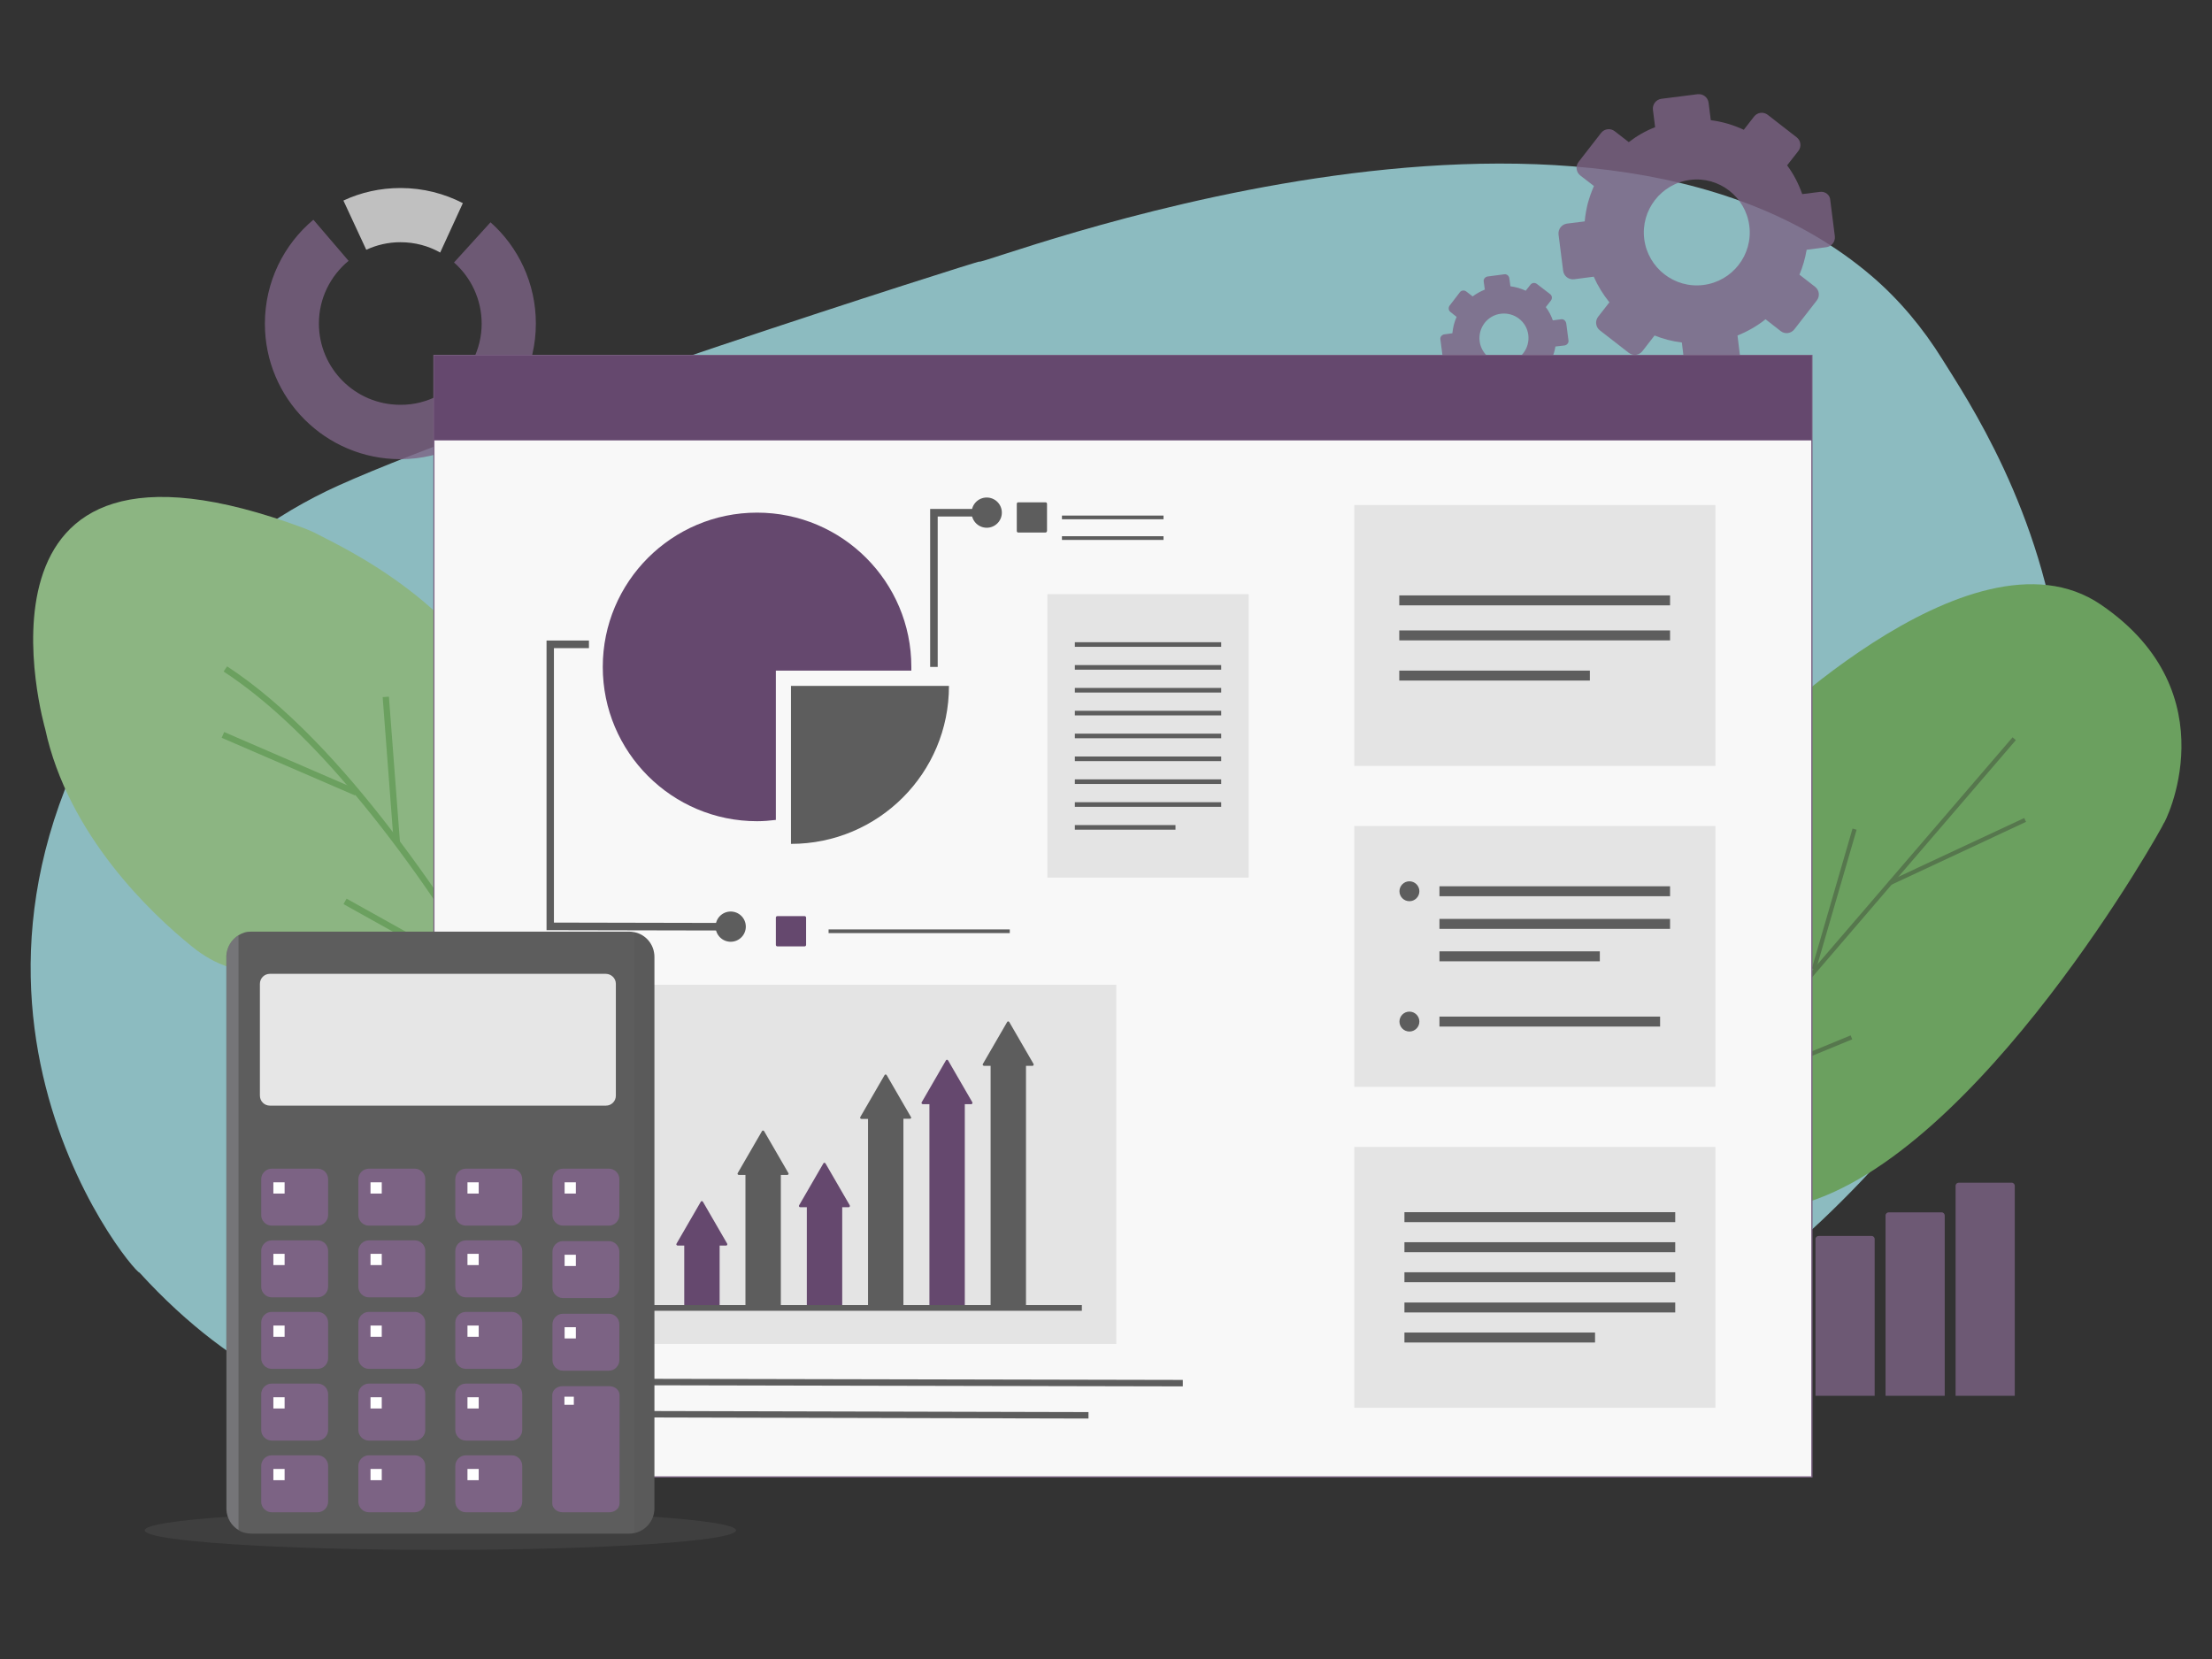
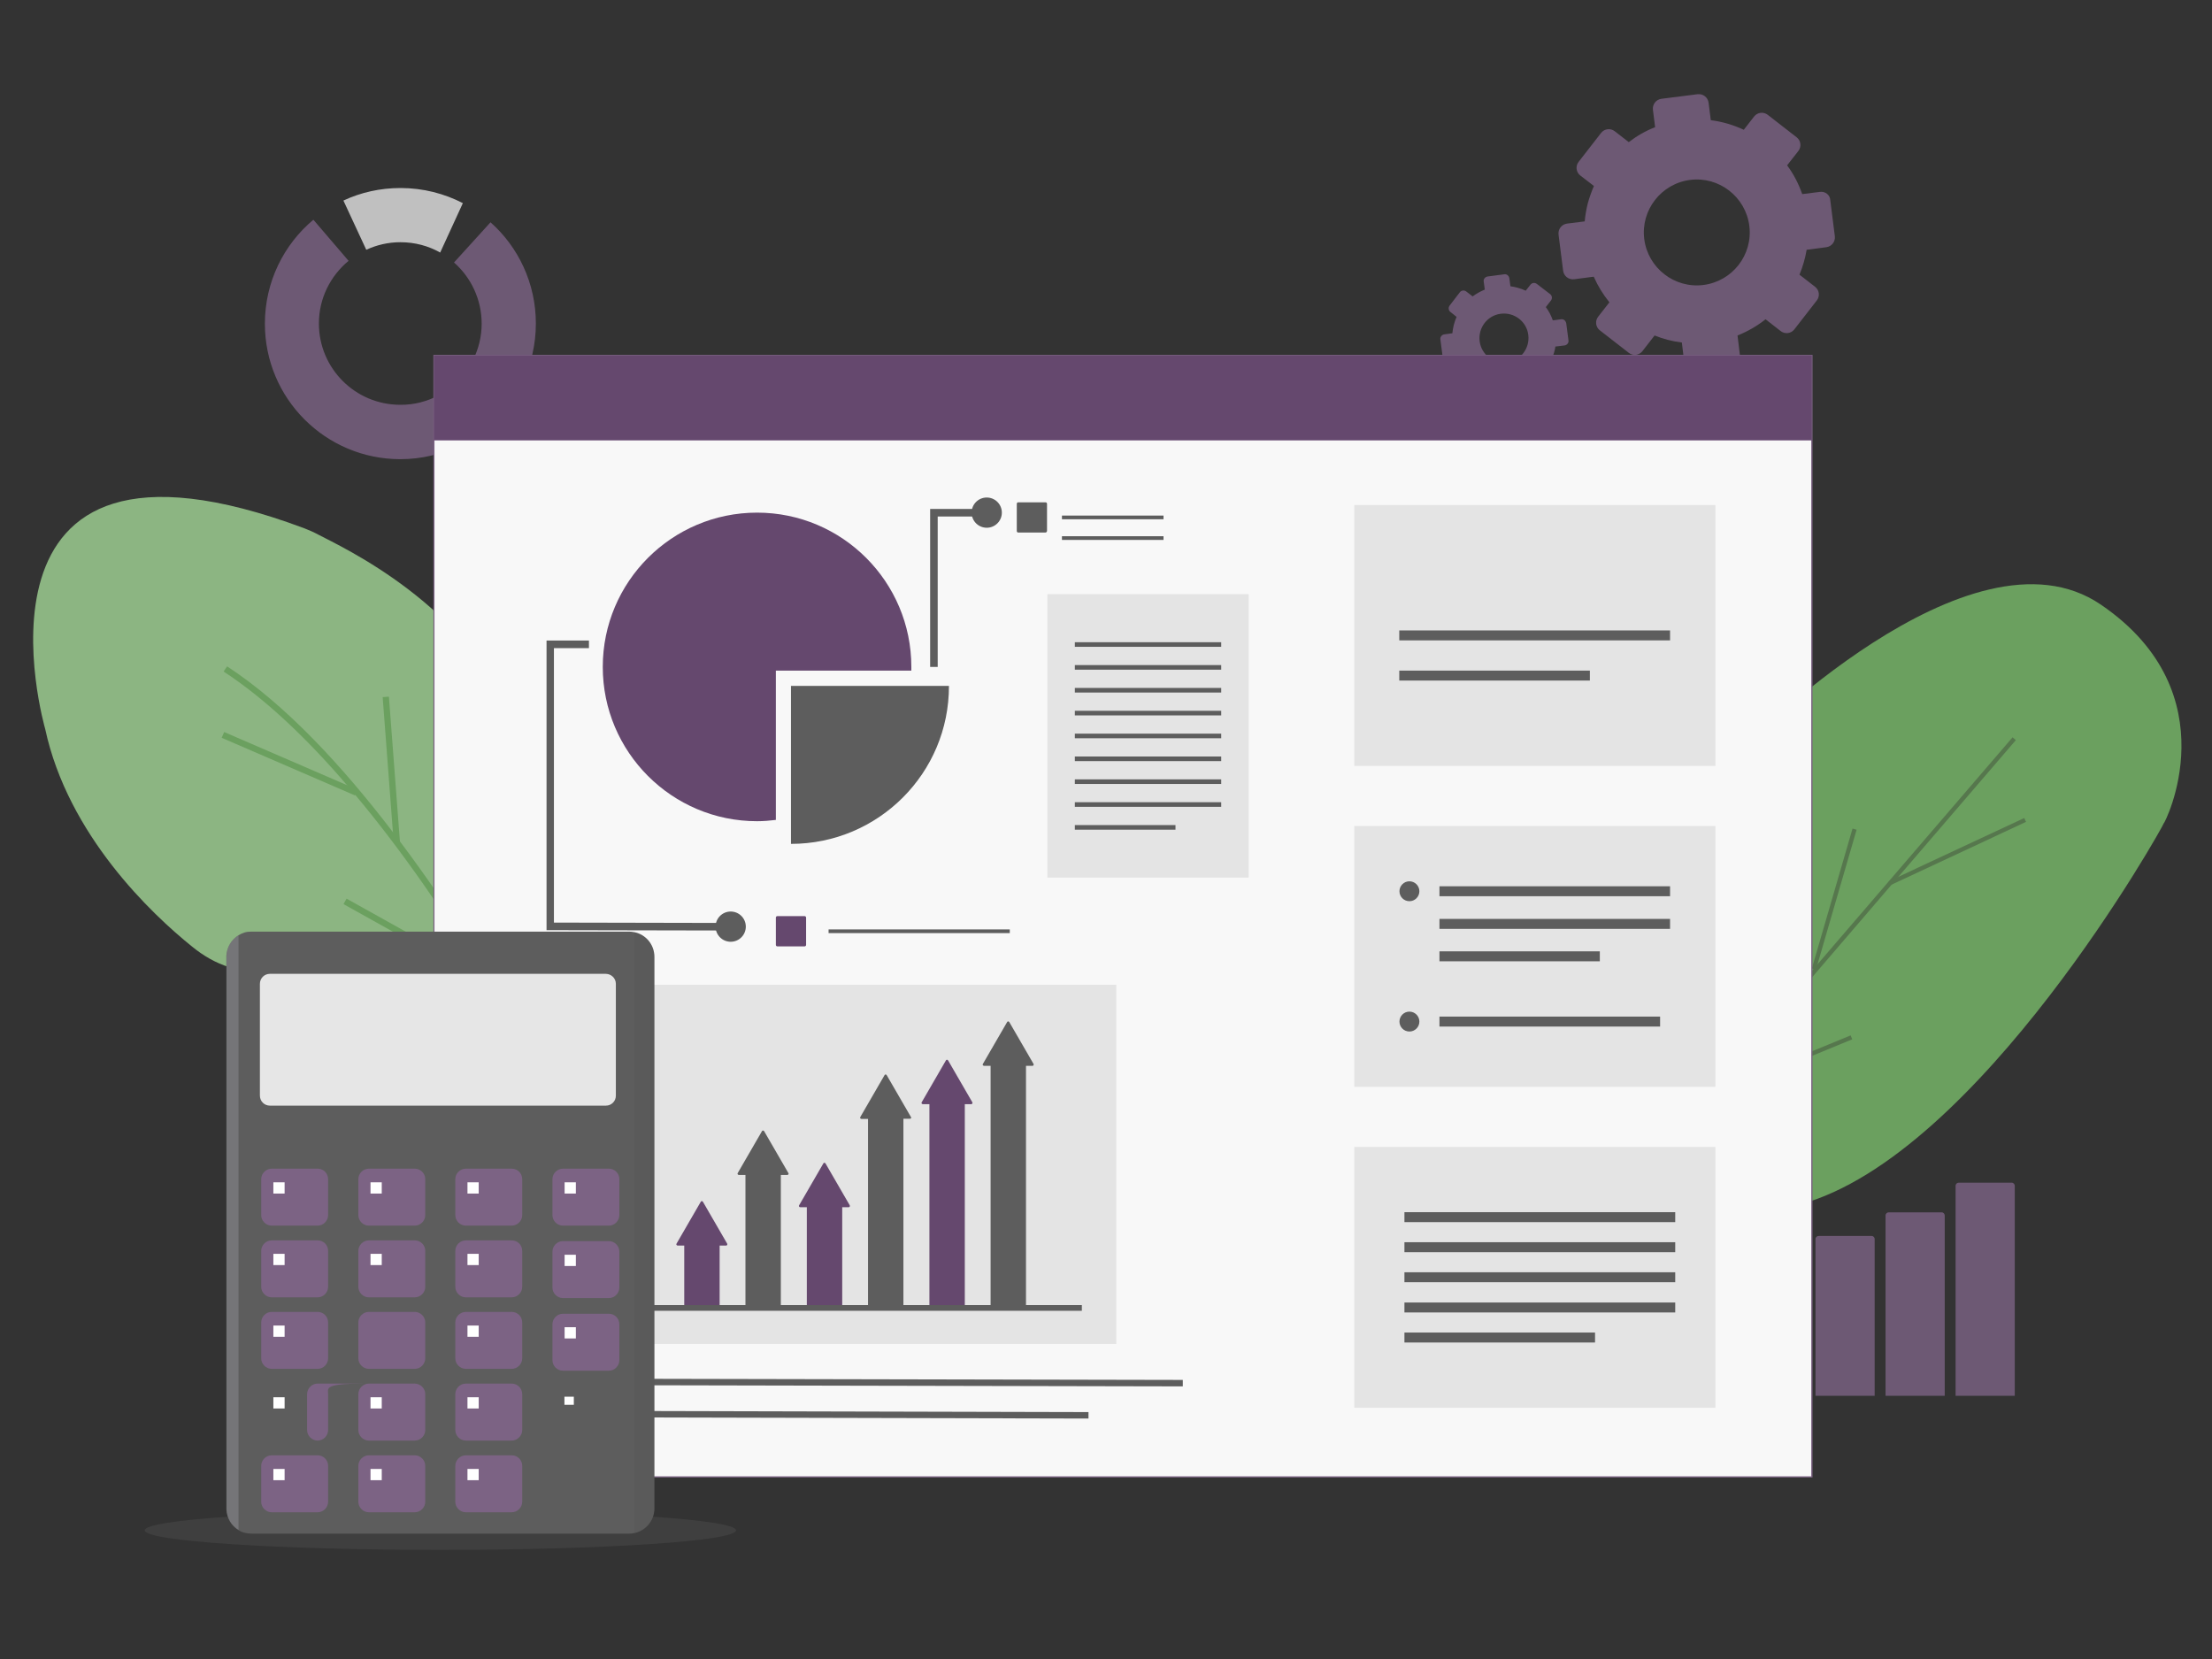
<svg xmlns="http://www.w3.org/2000/svg" version="1.1" id="Layer_1" x="0px" y="0px" viewBox="0 0 1200 900" style="enable-background:new 0 0 1200 900;" xml:space="preserve">
  <rect x="0" y="0" width="1200" height="900" fill="#333333" stroke="none" />
  <style type="text/css">
	.st0{fill:#8CBBC0;}
	.st1{fill:#8CB582;}
	.st2{fill:#6BA05F;}
	.st3{fill:#56774D;}
	.st4{opacity:0.8;}
	.st5{fill:#7C6384;}
	.st6{fill:#E4E4E4;}
	.st7{fill:#F8F8F8;}
	.st8{fill:#65486E;}
	.st9{fill:#5D5D5D;}
	.st10{opacity:0.25;fill:#646464;}
	.st11{opacity:0.23;}
	.st12{fill:#4D4D4D;}
	.st13{fill:#C6C8D4;}
	.st14{fill:#FFFFFF;}
	.st15{fill:#E6E6E6;}
</style>
  <g>
-     <path class="st0" d="M500.9,720.9c-1.3,0-2.6,0.1-3.9,0.1c-47.2,1.7-93.6,12.8-136.8,31.9c-60.9,26.9-179.9,52.3-284.5-62.5   C71.9,690.3-66,524.8,93.1,332.1c24.4-29.6,55.5-52.9,90.5-68.7c87.4-39.4,348.1-122.2,347.7-121.5c-0.8,3.3,326.9-126.4,484,7.8   c15.1,12.9,27.9,28.3,38.4,45.2c25.9,41.6,167,246.6-65.1,466.9c-51.3,48.7-118.1,77.6-188.7,81.7c-60.9,3.5-141.9,2.5-222.4-15.5   C552.4,722.5,526.7,720,500.9,720.9z" />
-   </g>
+     </g>
  <g>
    <g>
      <path class="st1" d="M325.5,636.8c-0.8,0.5-1.7,1-2.5,1.5c0,0-0.1,0.1-0.4,0.3c-5.8,3.8-73.4,46.9-113.9-18.2    c-1.8-2.8-3.2-5.8-4.4-8.9c-6.1-15.1-31.6-71.5-79.9-86.8c-7.4-2.3-14.1-6.2-20.1-11.1C82.4,496,36.9,453.1,24.5,395.4    c0,0-52.5-181,140.6-108.8c2.6,1,5.1,2.1,7.5,3.4c12.7,6.7,82.7,38.6,106.2,102.8l0.8,2.6c2.3,7.6,30.9,72.7,53.7,88.7    c2.1,1.5,4.2,3,6.2,4.7C357.1,503.9,428.8,572.4,325.5,636.8z" />
    </g>
  </g>
  <g>
    <g>
      <g>
        <g>
          <path class="st2" d="M325.5,636.8c-0.8,0.5-1.7,1-2.5,1.5c0,0-0.1,0.1-0.4,0.3c-5.5-11.4-26.7-54.3-57-103.9      c-1.2-1.9-2.4-3.9-3.6-5.8c-20-32.3-43.6-67.1-69.3-97.7c-1.3-1.6-2.6-3.1-3.9-4.6c-21.5-25.2-44.4-47.2-67.5-62.3l1.9-2.8      c31.4,20.5,62.2,53.6,90,90c1.3,1.7,2.5,3.3,3.8,5C273.5,531.6,316.8,618.9,325.5,636.8z" />
        </g>
      </g>
    </g>
    <g>
      <g>
        <g>
          <g>
            <rect x="155.3" y="375.2" transform="matrix(0.397 -0.918 0.918 0.397 -285.83 393.858)" class="st2" width="3.4" height="78.8" />
          </g>
        </g>
      </g>
      <g>
        <g>
          <g>
            <rect x="225.2" y="465.9" transform="matrix(0.487 -0.873 0.873 0.487 -330.05 460.186)" class="st2" width="3.4" height="90.5" />
          </g>
        </g>
      </g>
      <g>
        <g>
          <g>
            <rect x="210.6" y="378" transform="matrix(0.997 -7.566814e-02 7.566814e-02 0.997 -30.976 17.258)" class="st2" width="3.4" height="78.8" />
          </g>
        </g>
      </g>
    </g>
  </g>
  <g>
    <g>
      <path class="st2" d="M883.9,498.1c8-21,14.9-53.7,61.7-92.4c0,0,123.1-126.1,194.1-77.7c71,48.4,34.2,119.6,34.2,118.5    c0,1.2-100.1,180.3-197.4,206.9c1.2,0-101.4,22.4-101.5-75.7C874.5,577.1,868.8,537.7,883.9,498.1z" />
    </g>
  </g>
  <g>
    <g>
      <g>
        <g>
          <polygon class="st3" points="893.8,634 927.5,594.8 930.4,591.5 1025.7,480.5 1029.4,476.2 1093.6,401.5 1091.8,400       986.6,522.4 983.9,525.6 892.3,632.3     " />
        </g>
      </g>
    </g>
    <g>
      <g>
        <g>
          <rect x="1021.4" y="461.1" transform="matrix(0.906 -0.423 0.423 0.906 -95.865 492.422)" class="st3" width="81.2" height="2.3" />
        </g>
      </g>
    </g>
    <g>
      <g>
        <g>
          <rect x="956" y="486.6" transform="matrix(0.279 -0.96 0.96 0.279 249.061 1307.421)" class="st3" width="79.1" height="2.3" />
        </g>
      </g>
    </g>
    <g>
      <g>
        <g>
          <rect x="924.1" y="577.1" transform="matrix(0.925 -0.381 0.381 0.925 -147.488 411.583)" class="st3" width="83" height="2.3" />
        </g>
      </g>
    </g>
  </g>
  <g>
    <g class="st4">
      <g>
        <g>
          <g>
            <g>
              <path class="st5" d="M979,757.2h-32.1v-59.3c0-1,0.8-1.7,1.7-1.7h28.7c1,0,1.7,0.8,1.7,1.7V757.2z" />
            </g>
          </g>
        </g>
      </g>
      <g>
        <g>
          <g>
            <g>
              <path class="st5" d="M1017,757.2h-32.1v-85c0-1,0.8-1.7,1.7-1.7h28.7c1,0,1.7,0.8,1.7,1.7V757.2z" />
            </g>
          </g>
        </g>
      </g>
      <g>
        <g>
          <g>
            <g>
              <path class="st5" d="M1093,757.2h-32.1V643.3c0-1,0.8-1.7,1.7-1.7h28.7c1,0,1.7,0.8,1.7,1.7V757.2z" />
            </g>
          </g>
        </g>
      </g>
      <g>
        <g>
          <g>
            <g>
              <path class="st5" d="M1055,757.2h-32.1v-97.8c0-1,0.8-1.7,1.7-1.7h28.7c1,0,1.7,0.8,1.7,1.7V757.2z" />
            </g>
          </g>
        </g>
      </g>
    </g>
    <g class="st4">
      <g>
        <g>
          <g>
            <path class="st5" d="M846.9,173.2l-4.5,0.6c-0.9-2.6-2.2-5.1-3.8-7.2l2.8-3.6c0.8-1.1,0.6-2.6-0.4-3.4l-7.3-5.6       c-1.1-0.8-2.6-0.6-3.4,0.4l-2.6,3.3c-2.6-1.2-5.4-2-8.3-2.4l-0.6-4.4c-0.2-1.3-1.4-2.3-2.7-2.1l-9.1,1.2       c-1.3,0.2-2.3,1.4-2.1,2.7l0.6,4.4c-2.4,1-4.6,2.2-6.6,3.7l-3.5-2.7c-1.1-0.8-2.6-0.6-3.4,0.4l-5.6,7.3       c-0.8,1.1-0.6,2.6,0.4,3.4l3.4,2.7c-0.6,1.4-1.1,2.8-1.5,4.3c-0.4,1.5-0.6,3-0.8,4.6l-4.4,0.6c-1.3,0.2-2.3,1.4-2.1,2.7       l1.2,9.2c0.2,1.3,1.4,2.3,2.7,2.1l5-0.6c1,2.3,2.4,4.5,4,6.4l-2.8,3.6c-0.8,1.1-0.6,2.6,0.4,3.4l7.3,5.6       c1.1,0.8,2.6,0.6,3.4-0.4l3.1-3.9c2.2,0.9,4.5,1.5,6.9,1.8l0.6,4.9c0.2,1.3,1.4,2.3,2.7,2.1l9.1-1.2c1.3-0.2,2.3-1.4,2.1-2.7       l-0.6-4.9c2.6-1,4.9-2.4,7-4.1l3.8,3c1.1,0.8,2.6,0.6,3.4-0.4l5.6-7.3c0.8-1.1,0.6-2.6-0.4-3.4l-3.9-3c0.8-2,1.5-4.1,1.8-6.3       l5-0.6c1.3-0.2,2.3-1.4,2.1-2.7l-1.2-9.2C849.4,173.9,848.2,173,846.9,173.2z M817.6,196.6c-7.3,0.9-14-4.2-14.9-11.5       c-0.9-7.3,4.2-14,11.5-14.9c7.3-0.9,14,4.2,14.9,11.5S824.9,195.7,817.6,196.6z" />
          </g>
        </g>
      </g>
      <g>
        <g>
          <g>
            <path class="st5" d="M987.3,104.1l-9.6,1.2c-2-5.7-4.7-10.9-8.2-15.6l6.1-7.8c1.8-2.3,1.4-5.6-0.9-7.4L959,62.3       c-2.3-1.8-5.6-1.4-7.4,0.9l-5.6,7.2c-5.6-2.6-11.6-4.4-17.9-5.2l-1.2-9.5c-0.4-2.9-3-4.9-5.9-4.6l-19.7,2.5       c-2.9,0.4-4.9,3-4.6,5.9l1.2,9.5c-5.2,2-10,4.8-14.3,8.1l-7.6-5.9c-2.3-1.8-5.6-1.4-7.4,0.9l-12.2,15.7       c-1.8,2.3-1.4,5.6,0.9,7.4l7.4,5.7c-1.3,3-2.4,6.1-3.3,9.3c-0.8,3.2-1.4,6.5-1.7,9.9l-9.6,1.2c-2.9,0.4-4.9,3-4.6,5.9l2.5,19.7       c0.4,2.9,3,4.9,5.9,4.6l10.7-1.4c2.2,5,5.1,9.7,8.5,13.9l-6.1,7.8c-1.8,2.3-1.4,5.6,0.9,7.4l15.7,12.2c2.3,1.8,5.6,1.4,7.4-0.9       l6.6-8.5c4.7,1.9,9.7,3.2,14.8,3.8l1.3,10.7c0.4,2.9,3,4.9,5.9,4.6l19.7-2.5c2.9-0.4,4.9-3,4.6-5.9l-1.3-10.7       c5.5-2.2,10.7-5.2,15.2-8.8l8.2,6.4c2.3,1.8,5.6,1.4,7.4-0.9l12.2-15.7c1.8-2.3,1.4-5.6-0.9-7.4l-8.5-6.6       c1.8-4.3,3.1-8.8,3.9-13.5l10.7-1.4c2.9-0.4,4.9-3,4.6-5.9l-2.5-19.7C992.8,105.8,990.2,103.7,987.3,104.1z M924.1,154.6       c-15.7,2-30.1-9.2-32.1-24.9c-2-15.7,9.2-30.1,24.9-32.1c15.7-2,30.1,9.2,32.1,24.9C951,138.3,939.8,152.6,924.1,154.6z" />
          </g>
        </g>
      </g>
    </g>
    <g class="st4">
      <g>
        <g>
          <g>
            <g>
              <path class="st5" d="M238.1,214.4l11.2,27.3c-9.7,4.7-20.6,7.4-32.1,7.4c-40.6,0-73.5-32.9-73.5-73.5        c0-22.6,10.2-42.9,26.3-56.4l19.1,22.3c-9.8,8.1-16.1,20.3-16.1,34c0,24.4,19.8,44.1,44.1,44.1        C224.7,219.7,231.9,217.7,238.1,214.4z" />
            </g>
          </g>
        </g>
      </g>
      <g>
        <g>
          <g>
            <g>
              <path class="st6" d="M198.7,135.5l-12.4-26.7c9.4-4.4,19.9-6.8,31-6.8c12.2,0,23.7,3,33.8,8.2L238.8,137        c-6.4-3.6-13.7-5.6-21.6-5.6C210.6,131.4,204.3,132.9,198.7,135.5z" />
            </g>
          </g>
        </g>
      </g>
      <g>
        <g>
          <g>
            <g>
              <path class="st5" d="M290.7,175.5c0,22.8-10.4,43.3-26.8,56.8l-19.3-22.2c10.1-8.1,16.7-20.6,16.7-34.5        c0-13.2-5.8-25.1-15-33.2l19.8-21.8C281.2,134,290.7,153.7,290.7,175.5z" />
            </g>
          </g>
        </g>
      </g>
    </g>
  </g>
  <g>
    <g>
      <g>
        <g>
          <rect x="235.4" y="192.8" class="st7" width="747.5" height="608.4" />
          <g>
            <path class="st5" d="M983.3,801.5H235.1v-609h748.2V801.5z M235.7,800.9h746.9V193.1H235.7V800.9z" />
          </g>
        </g>
        <g>
          <rect x="235.4" y="192.8" class="st8" width="747.5" height="46.1" />
        </g>
      </g>
      <g>
        <g>
          <g>
            <g>
              <g>
                <g>
                  <g>
                    <g>
                      <path class="st8" d="M494.4,361.8c0,0.7,0,1.4,0,2h-73.5v81c-3.3,0.4-6.7,0.7-10.2,0.7c-46.2,0-83.7-37.5-83.7-83.7            s37.5-83.7,83.7-83.7S494.4,315.6,494.4,361.8z" />
                    </g>
                  </g>
                  <g>
                    <g>
                      <path class="st9" d="M429.1,457.8L429.1,457.8l0-85.7h85.7v0C514.9,419.4,476.5,457.8,429.1,457.8z" />
                    </g>
                  </g>
                </g>
                <g>
                  <g>
                    <g>
                      <g>
                        <g>
                          <g>
                            <polygon class="st9" points="396.4,504.8 296.5,504.6 296.5,347.5 319.5,347.5 319.5,351.6 300.5,351.6 300.5,500.5                396.5,500.7              " />
                          </g>
                        </g>
                      </g>
                      <g>
                        <g>
                          <g>
                            <circle class="st9" cx="396.4" cy="502.7" r="8.2" />
                          </g>
                        </g>
                      </g>
                    </g>
                    <g>
                      <g>
                        <g>
                          <g>
                            <path class="st8" d="M436.5,513.4h-14.8c-0.4,0-0.8-0.3-0.8-0.8v-14.8c0-0.4,0.3-0.8,0.8-0.8h14.8               c0.4,0,0.8,0.3,0.8,0.8v14.8C437.3,513.1,436.9,513.4,436.5,513.4z" />
                          </g>
                        </g>
                      </g>
                      <g>
                        <g>
                          <g>
                            <rect x="449.5" y="504.2" class="st9" width="98.3" height="2" />
                          </g>
                        </g>
                      </g>
                    </g>
                  </g>
                  <g>
                    <g>
                      <g>
                        <g>
                          <g>
                            <circle class="st9" cx="535.3" cy="278.1" r="8.2" />
                          </g>
                        </g>
                      </g>
                      <g>
                        <g>
                          <g>
                            <polygon class="st9" points="508.7,361.8 504.6,361.8 504.6,276.1 533.7,276.1 533.7,280.2 508.7,280.2                             " />
                          </g>
                        </g>
                      </g>
                    </g>
                    <g>
                      <g>
                        <g>
                          <g>
                            <path class="st9" d="M567.2,288.9h-14.8c-0.4,0-0.8-0.3-0.8-0.8v-14.8c0-0.4,0.3-0.8,0.8-0.8h14.8               c0.4,0,0.8,0.3,0.8,0.8v14.8C567.9,288.5,567.6,288.9,567.2,288.9z" />
                          </g>
                        </g>
                      </g>
                      <g>
                        <g>
                          <g>
                            <g>
                              <rect x="576.1" y="279.7" class="st9" width="55.1" height="2" />
                            </g>
                          </g>
                        </g>
                        <g>
                          <g>
                            <g>
                              <rect x="576.1" y="290.9" class="st9" width="55.1" height="2" />
                            </g>
                          </g>
                        </g>
                      </g>
                    </g>
                  </g>
                </g>
              </g>
              <g>
                <g>
                  <g>
                    <g>
                      <path class="st6" d="M677.2,476.1H568.4c-0.1,0-0.2-0.1-0.2-0.2V322.5c0-0.1,0.1-0.2,0.2-0.2h108.8c0.1,0,0.2,0.1,0.2,0.2            v153.4C677.4,476,677.3,476.1,677.2,476.1z" />
                    </g>
                  </g>
                </g>
                <g>
                  <g>
                    <g>
                      <g>
                        <rect x="583.1" y="348.4" class="st9" width="79.4" height="2.5" />
                      </g>
                    </g>
                  </g>
                  <g>
                    <g>
                      <g>
                        <rect x="583.1" y="360.8" class="st9" width="79.4" height="2.5" />
                      </g>
                    </g>
                  </g>
                  <g>
                    <g>
                      <g>
                        <rect x="583.1" y="373.2" class="st9" width="79.4" height="2.5" />
                      </g>
                    </g>
                  </g>
                  <g>
                    <g>
                      <g>
                        <rect x="583.1" y="385.6" class="st9" width="79.4" height="2.5" />
                      </g>
                    </g>
                  </g>
                  <g>
                    <g>
                      <g>
                        <rect x="583.1" y="398" class="st9" width="79.4" height="2.5" />
                      </g>
                    </g>
                  </g>
                  <g>
                    <g>
                      <g>
                        <rect x="583.1" y="410.4" class="st9" width="79.4" height="2.5" />
                      </g>
                    </g>
                  </g>
                  <g>
                    <g>
                      <g>
                        <rect x="583.1" y="422.8" class="st9" width="79.4" height="2.5" />
                      </g>
                    </g>
                  </g>
                  <g>
                    <g>
                      <g>
                        <rect x="583.1" y="435.2" class="st9" width="79.4" height="2.5" />
                      </g>
                    </g>
                  </g>
                  <g>
                    <g>
                      <g>
                        <rect x="583.1" y="447.6" class="st9" width="54.6" height="2.5" />
                      </g>
                    </g>
                  </g>
                </g>
              </g>
            </g>
            <g>
              <g>
                <g>
                  <g>
                    <g>
                      <rect x="322.1" y="534.2" class="st6" width="283.5" height="194.9" />
                    </g>
                  </g>
                </g>
                <g>
                  <g>
                    <g>
                      <g>
                        <g>
                          <path class="st8" d="M394.5,674.7l-6.6-11.4l-6.6-11.4c-0.3-0.4-0.9-0.4-1.1,0l-6.6,11.4l-6.6,11.4              c-0.3,0.4,0.1,1,0.6,1h3.6v33.6h19.2v-33.6h3.6C394.4,675.7,394.7,675.2,394.5,674.7z" />
                        </g>
                      </g>
                    </g>
                    <g>
                      <g>
                        <g>
                          <path class="st9" d="M427.7,636.4l-6.6-11.4l-6.6-11.4c-0.3-0.4-0.9-0.4-1.1,0l-6.6,11.4l-6.6,11.4              c-0.3,0.4,0.1,1,0.6,1h3.6v72h19.2v-72h3.6C427.7,637.3,428,636.8,427.7,636.4z" />
                        </g>
                      </g>
                    </g>
                    <g>
                      <g>
                        <g>
                          <path class="st9" d="M494.2,606l-6.6-11.4l-6.6-11.4c-0.3-0.4-0.9-0.4-1.1,0l-6.6,11.4l-6.6,11.4c-0.3,0.4,0.1,1,0.6,1              h3.6v102.3h19.2V606.9h3.6C494.2,606.9,494.5,606.4,494.2,606z" />
                        </g>
                      </g>
                    </g>
                    <g>
                      <g>
                        <g>
                          <path class="st8" d="M527.5,598l-6.6-11.4l-6.6-11.4c-0.3-0.4-0.9-0.4-1.1,0l-6.6,11.4L500,598c-0.3,0.4,0.1,1,0.6,1              h3.6v110.3h19.2V599h3.6C527.4,599,527.7,598.4,527.5,598z" />
                        </g>
                      </g>
                    </g>
                    <g>
                      <g>
                        <g>
                          <path class="st9" d="M560.7,577.2l-6.6-11.4l-6.6-11.4c-0.3-0.4-0.9-0.4-1.1,0l-6.6,11.4l-6.6,11.4              c-0.3,0.4,0.1,1,0.6,1h3.6v131.1h19.2V578.2h3.6C560.6,578.2,560.9,577.6,560.7,577.2z" />
                        </g>
                      </g>
                    </g>
                    <g>
                      <g>
                        <g>
                          <path class="st8" d="M461,653.9l-6.6-11.4l-6.6-11.4c-0.3-0.4-0.9-0.4-1.1,0l-6.6,11.4l-6.6,11.4c-0.3,0.4,0.1,1,0.6,1              h3.6v54.4h19.2v-54.4h3.6C460.9,654.9,461.2,654.4,461,653.9z" />
                        </g>
                      </g>
                    </g>
                  </g>
                  <g>
                    <g>
                      <g>
                        <rect x="340.9" y="708" class="st9" width="246" height="3.1" />
                      </g>
                    </g>
                  </g>
                </g>
              </g>
              <g>
                <g>
                  <g>
                    <rect x="462.1" y="572.2" transform="matrix(2.082140e-03 -1 1 2.082140e-03 -287.096 1212.271)" class="st9" width="3.5" height="355.6" />
                  </g>
                </g>
                <g>
                  <g>
                    <rect x="436.5" y="615.1" transform="matrix(2.433950e-03 -1 1 2.433950e-03 -330.168 1203.814)" class="st9" width="3.5" height="304.5" />
                  </g>
                </g>
              </g>
            </g>
          </g>
          <g>
            <g>
              <g>
                <g>
                  <g>
                    <rect x="734.7" y="274" class="st6" width="195.9" height="141.5" />
                  </g>
                </g>
              </g>
              <g>
                <g>
                  <g>
                    <g>
-                       <rect x="759.1" y="323" class="st9" width="146.9" height="5.4" />
-                     </g>
+                       </g>
                  </g>
                </g>
                <g>
                  <g>
                    <g>
                      <rect x="759.1" y="342" class="st9" width="146.9" height="5.4" />
                    </g>
                  </g>
                </g>
                <g>
                  <g>
                    <g>
                      <rect x="759.1" y="363.8" class="st9" width="103.4" height="5.4" />
                    </g>
                  </g>
                </g>
              </g>
            </g>
            <g>
              <g>
                <g>
                  <g>
                    <rect x="734.7" y="448.1" class="st6" width="195.9" height="141.5" />
                  </g>
                </g>
              </g>
              <g>
                <g>
                  <g>
                    <g>
                      <g>
                        <circle class="st9" cx="764.6" cy="483.5" r="5.4" />
                      </g>
                    </g>
                  </g>
                  <g>
                    <g>
                      <g>
                        <g>
                          <rect x="780.9" y="480.8" class="st9" width="125.1" height="5.4" />
                        </g>
                      </g>
                    </g>
                    <g>
                      <g>
                        <g>
                          <rect x="780.9" y="498.5" class="st9" width="125.1" height="5.4" />
                        </g>
                      </g>
                    </g>
                    <g>
                      <g>
                        <g>
                          <rect x="780.9" y="516.1" class="st9" width="87" height="5.4" />
                        </g>
                      </g>
                    </g>
                  </g>
                </g>
                <g>
                  <g>
                    <g>
                      <g>
                        <circle class="st9" cx="764.6" cy="554.2" r="5.4" />
                      </g>
                    </g>
                  </g>
                  <g>
                    <g>
                      <g>
                        <rect x="780.9" y="551.5" class="st9" width="119.7" height="5.4" />
                      </g>
                    </g>
                  </g>
                </g>
              </g>
            </g>
            <g>
              <g>
                <g>
                  <g>
                    <g>
                      <rect x="734.7" y="622.2" class="st6" width="195.9" height="141.5" />
                    </g>
                  </g>
                </g>
              </g>
              <g>
                <g>
                  <g>
                    <g>
                      <rect x="761.9" y="657.6" class="st9" width="146.9" height="5.4" />
                    </g>
                  </g>
                </g>
                <g>
                  <g>
                    <g>
                      <rect x="761.9" y="673.9" class="st9" width="146.9" height="5.4" />
                    </g>
                  </g>
                </g>
                <g>
                  <g>
                    <g>
                      <rect x="761.9" y="690.2" class="st9" width="146.9" height="5.4" />
                    </g>
                  </g>
                </g>
                <g>
                  <g>
                    <g>
                      <rect x="761.9" y="706.6" class="st9" width="146.9" height="5.4" />
                    </g>
                  </g>
                </g>
                <g>
                  <g>
                    <g>
                      <rect x="761.9" y="722.9" class="st9" width="103.4" height="5.4" />
                    </g>
                  </g>
                </g>
              </g>
            </g>
          </g>
        </g>
      </g>
    </g>
    <g>
      <ellipse class="st10" cx="238.9" cy="830.2" rx="160.4" ry="10.6" />
      <g>
        <g>
          <g>
            <g>
              <path class="st9" d="M355,519.1v299.2c0,6.6-4.7,12.2-11,13.4c-0.9,0.2-1.8,0.3-2.7,0.3H136.5c-1.3,0-2.6-0.2-3.9-0.5        c-1.2-0.3-2.3-0.8-3.3-1.5c-3.8-2.3-6.3-6.4-6.5-11.1c0-0.2,0-0.4,0-0.6V519.1c0-0.2,0-0.4,0-0.6c0.2-4.7,2.8-8.8,6.5-11.1        c1-0.6,2.1-1.1,3.3-1.5c1.2-0.4,2.5-0.5,3.9-0.5h204.8c0.9,0,1.8,0.1,2.7,0.3C350.3,506.9,355,512.4,355,519.1z" />
            </g>
            <g class="st11">
              <path class="st12" d="M355,519.1v299.2c0,6.6-4.7,12.2-11,13.4V505.6C350.3,506.9,355,512.4,355,519.1z" />
            </g>
            <g class="st11">
              <g>
                <path class="st13" d="M129.4,507.4V830c-3.8-2.3-6.3-6.4-6.5-11.1c0-0.2,0-0.4,0-0.6V519.1c0-0.2,0-0.4,0-0.6         C123,513.8,125.6,509.7,129.4,507.4z" />
              </g>
            </g>
          </g>
        </g>
        <g>
          <g>
            <g>
              <g>
                <g>
                  <path class="st5" d="M230.7,639.7v19.5c0,3.1-2.6,5.7-5.7,5.7h-24.9c-3.1,0-5.7-2.6-5.7-5.7v-19.5c0-3.1,2.6-5.7,5.7-5.7          H225C228.1,634,230.7,636.5,230.7,639.7z" />
                </g>
              </g>
              <g>
                <rect x="201" y="641.4" class="st14" width="6.1" height="6.1" />
              </g>
            </g>
            <g>
              <g>
                <g>
                  <path class="st5" d="M230.7,678.6v19.5c0,3.1-2.6,5.7-5.7,5.7h-24.9c-3.1,0-5.7-2.6-5.7-5.7v-19.5c0-3.1,2.6-5.7,5.7-5.7          H225C228.1,672.9,230.7,675.4,230.7,678.6z" />
                </g>
              </g>
              <g>
                <rect x="201" y="680.2" class="st14" width="6.1" height="6.1" />
              </g>
            </g>
            <g>
              <g>
                <g>
                  <path class="st5" d="M230.7,717.4v19.5c0,3.1-2.6,5.7-5.7,5.7h-24.9c-3.1,0-5.7-2.6-5.7-5.7v-19.5c0-3.1,2.6-5.7,5.7-5.7          H225C228.1,711.7,230.7,714.3,230.7,717.4z" />
                </g>
              </g>
              <g>
-                 <rect x="201" y="719.1" class="st14" width="6.1" height="6.1" />
-               </g>
+                 </g>
            </g>
            <g>
              <g>
                <g>
                  <path class="st5" d="M230.7,756.3v19.5c0,3.1-2.6,5.7-5.7,5.7h-24.9c-3.1,0-5.7-2.6-5.7-5.7v-19.5c0-3.1,2.6-5.7,5.7-5.7          H225C228.1,750.6,230.7,753.2,230.7,756.3z" />
                </g>
              </g>
              <g>
                <rect x="201" y="758" class="st14" width="6.1" height="6.1" />
              </g>
            </g>
            <g>
              <g>
                <g>
                  <path class="st5" d="M230.7,795.2v19.5c0,3.1-2.6,5.7-5.7,5.7h-24.9c-3.1,0-5.7-2.6-5.7-5.7v-19.5c0-3.1,2.6-5.7,5.7-5.7          H225C228.1,789.5,230.7,792.1,230.7,795.2z" />
                </g>
              </g>
              <g>
                <rect x="201" y="796.9" class="st14" width="6.1" height="6.1" />
              </g>
            </g>
          </g>
          <g>
            <g>
              <g>
                <g>
                  <path class="st5" d="M283.3,639.7v19.5c0,3.1-2.6,5.7-5.7,5.7h-24.9c-3.1,0-5.7-2.6-5.7-5.7v-19.5c0-3.1,2.6-5.7,5.7-5.7          h24.9C280.8,634,283.3,636.5,283.3,639.7z" />
                </g>
              </g>
              <g>
                <rect x="253.6" y="641.4" class="st14" width="6.1" height="6.1" />
              </g>
            </g>
            <g>
              <g>
                <g>
                  <path class="st5" d="M283.3,678.6v19.5c0,3.1-2.6,5.7-5.7,5.7h-24.9c-3.1,0-5.7-2.6-5.7-5.7v-19.5c0-3.1,2.6-5.7,5.7-5.7          h24.9C280.8,672.9,283.3,675.4,283.3,678.6z" />
                </g>
              </g>
              <g>
                <rect x="253.6" y="680.2" class="st14" width="6.1" height="6.1" />
              </g>
            </g>
            <g>
              <g>
                <g>
                  <path class="st5" d="M283.3,717.4v19.5c0,3.1-2.6,5.7-5.7,5.7h-24.9c-3.1,0-5.7-2.6-5.7-5.7v-19.5c0-3.1,2.6-5.7,5.7-5.7          h24.9C280.8,711.7,283.3,714.3,283.3,717.4z" />
                </g>
              </g>
              <g>
                <rect x="253.6" y="719.1" class="st14" width="6.1" height="6.1" />
              </g>
            </g>
            <g>
              <g>
                <g>
                  <path class="st5" d="M283.3,756.3v19.5c0,3.1-2.6,5.7-5.7,5.7h-24.9c-3.1,0-5.7-2.6-5.7-5.7v-19.5c0-3.1,2.6-5.7,5.7-5.7          h24.9C280.8,750.6,283.3,753.2,283.3,756.3z" />
                </g>
              </g>
              <g>
                <rect x="253.6" y="758" class="st14" width="6.1" height="6.1" />
              </g>
            </g>
            <g>
              <g>
                <g>
                  <path class="st5" d="M283.3,795.2v19.5c0,3.1-2.6,5.7-5.7,5.7h-24.9c-3.1,0-5.7-2.6-5.7-5.7v-19.5c0-3.1,2.6-5.7,5.7-5.7          h24.9C280.8,789.5,283.3,792.1,283.3,795.2z" />
                </g>
              </g>
              <g>
                <rect x="253.6" y="796.9" class="st14" width="6.1" height="6.1" />
              </g>
            </g>
          </g>
          <g>
            <g>
              <g>
                <g>
                  <path class="st5" d="M178,678.6v19.5c0,3.1-2.6,5.7-5.7,5.7h-24.9c-3.1,0-5.7-2.6-5.7-5.7v-19.5c0-3.1,2.6-5.7,5.7-5.7h24.9          C175.5,672.9,178,675.4,178,678.6z" />
                </g>
              </g>
              <g>
                <rect x="148.3" y="680.2" class="st14" width="6.1" height="6.1" />
              </g>
            </g>
            <g>
              <g>
                <g>
                  <path class="st5" d="M178,717.4v19.5c0,3.1-2.6,5.7-5.7,5.7h-24.9c-3.1,0-5.7-2.6-5.7-5.7v-19.5c0-3.1,2.6-5.7,5.7-5.7h24.9          C175.5,711.7,178,714.3,178,717.4z" />
                </g>
              </g>
              <g>
                <rect x="148.3" y="719.1" class="st14" width="6.1" height="6.1" />
              </g>
            </g>
            <g>
              <g>
                <g>
-                   <path class="st5" d="M178,756.3v19.5c0,3.1-2.6,5.7-5.7,5.7h-24.9c-3.1,0-5.7-2.6-5.7-5.7v-19.5c0-3.1,2.6-5.7,5.7-5.7h24.9          C175.5,750.6,178,753.2,178,756.3z" />
+                   <path class="st5" d="M178,756.3v19.5c0,3.1-2.6,5.7-5.7,5.7c-3.1,0-5.7-2.6-5.7-5.7v-19.5c0-3.1,2.6-5.7,5.7-5.7h24.9          C175.5,750.6,178,753.2,178,756.3z" />
                </g>
              </g>
              <g>
                <rect x="148.3" y="758" class="st14" width="6.1" height="6.1" />
              </g>
            </g>
            <g>
              <g>
                <g>
                  <path class="st5" d="M178,795.2v19.5c0,3.1-2.6,5.7-5.7,5.7h-24.9c-3.1,0-5.7-2.6-5.7-5.7v-19.5c0-3.1,2.6-5.7,5.7-5.7h24.9          C175.5,789.5,178,792.1,178,795.2z" />
                </g>
              </g>
              <g>
                <rect x="148.3" y="796.9" class="st14" width="6.1" height="6.1" />
              </g>
            </g>
            <g>
              <g>
                <path class="st5" d="M178,639.7v19.5c0,3.1-2.6,5.7-5.7,5.7h-24.9c-3.1,0-5.7-2.6-5.7-5.7v-19.5c0-3.1,2.6-5.7,5.7-5.7h24.9         C175.5,634,178,636.5,178,639.7z" />
              </g>
              <g>
                <rect x="148.3" y="641.4" class="st14" width="6.1" height="6.1" />
              </g>
            </g>
          </g>
          <g>
            <g>
              <g>
                <g>
                  <path class="st5" d="M336,639.7v19.5c0,3.1-2.6,5.7-5.7,5.7h-24.9c-3.1,0-5.7-2.6-5.7-5.7v-19.5c0-3.1,2.6-5.7,5.7-5.7h24.9          C333.4,634,336,636.5,336,639.7z" />
                </g>
              </g>
              <g>
                <rect x="306.3" y="641.4" class="st14" width="6.1" height="6.1" />
              </g>
            </g>
            <g>
              <g>
                <g>
                  <path class="st5" d="M336,718.4v19.5c0,3.1-2.6,5.7-5.7,5.7h-24.9c-3.1,0-5.7-2.6-5.7-5.7v-19.5c0-3.1,2.6-5.7,5.7-5.7h24.9          C333.4,712.7,336,715.2,336,718.4z" />
                </g>
              </g>
              <g>
                <rect x="306.3" y="720" class="st14" width="6.1" height="6.1" />
              </g>
            </g>
            <g>
              <g>
                <g>
                  <path class="st5" d="M336,679v19.5c0,3.1-2.6,5.7-5.7,5.7h-24.9c-3.1,0-5.7-2.6-5.7-5.7V679c0-3.1,2.6-5.7,5.7-5.7h24.9          C333.4,673.3,336,675.9,336,679z" />
                </g>
              </g>
              <g>
                <rect x="306.3" y="680.7" class="st14" width="6.1" height="6.1" />
              </g>
            </g>
            <g>
              <g>
                <g>
                  <g>
-                     <path class="st5" d="M336.1,756.8v58.8c0,2.7-2.5,4.8-5.6,4.8h-25.3c-3.1,0-5.6-2.2-5.6-4.8v-58.8c0-2.7,2.5-4.8,5.6-4.8           h25.3C333.6,752,336.1,754.1,336.1,756.8z" />
-                   </g>
+                     </g>
                </g>
              </g>
              <g>
                <rect x="306.2" y="757.7" class="st14" width="5.1" height="4.4" />
              </g>
            </g>
          </g>
        </g>
        <g>
          <g>
            <g>
              <path class="st15" d="M334.1,533.7v60.7c0,3-2.4,5.4-5.4,5.4H146.4c-3,0-5.4-2.4-5.4-5.4v-60.7c0-3,2.4-5.4,5.4-5.4h182.2        C331.6,528.3,334.1,530.7,334.1,533.7z" />
            </g>
          </g>
        </g>
      </g>
    </g>
  </g>
</svg>